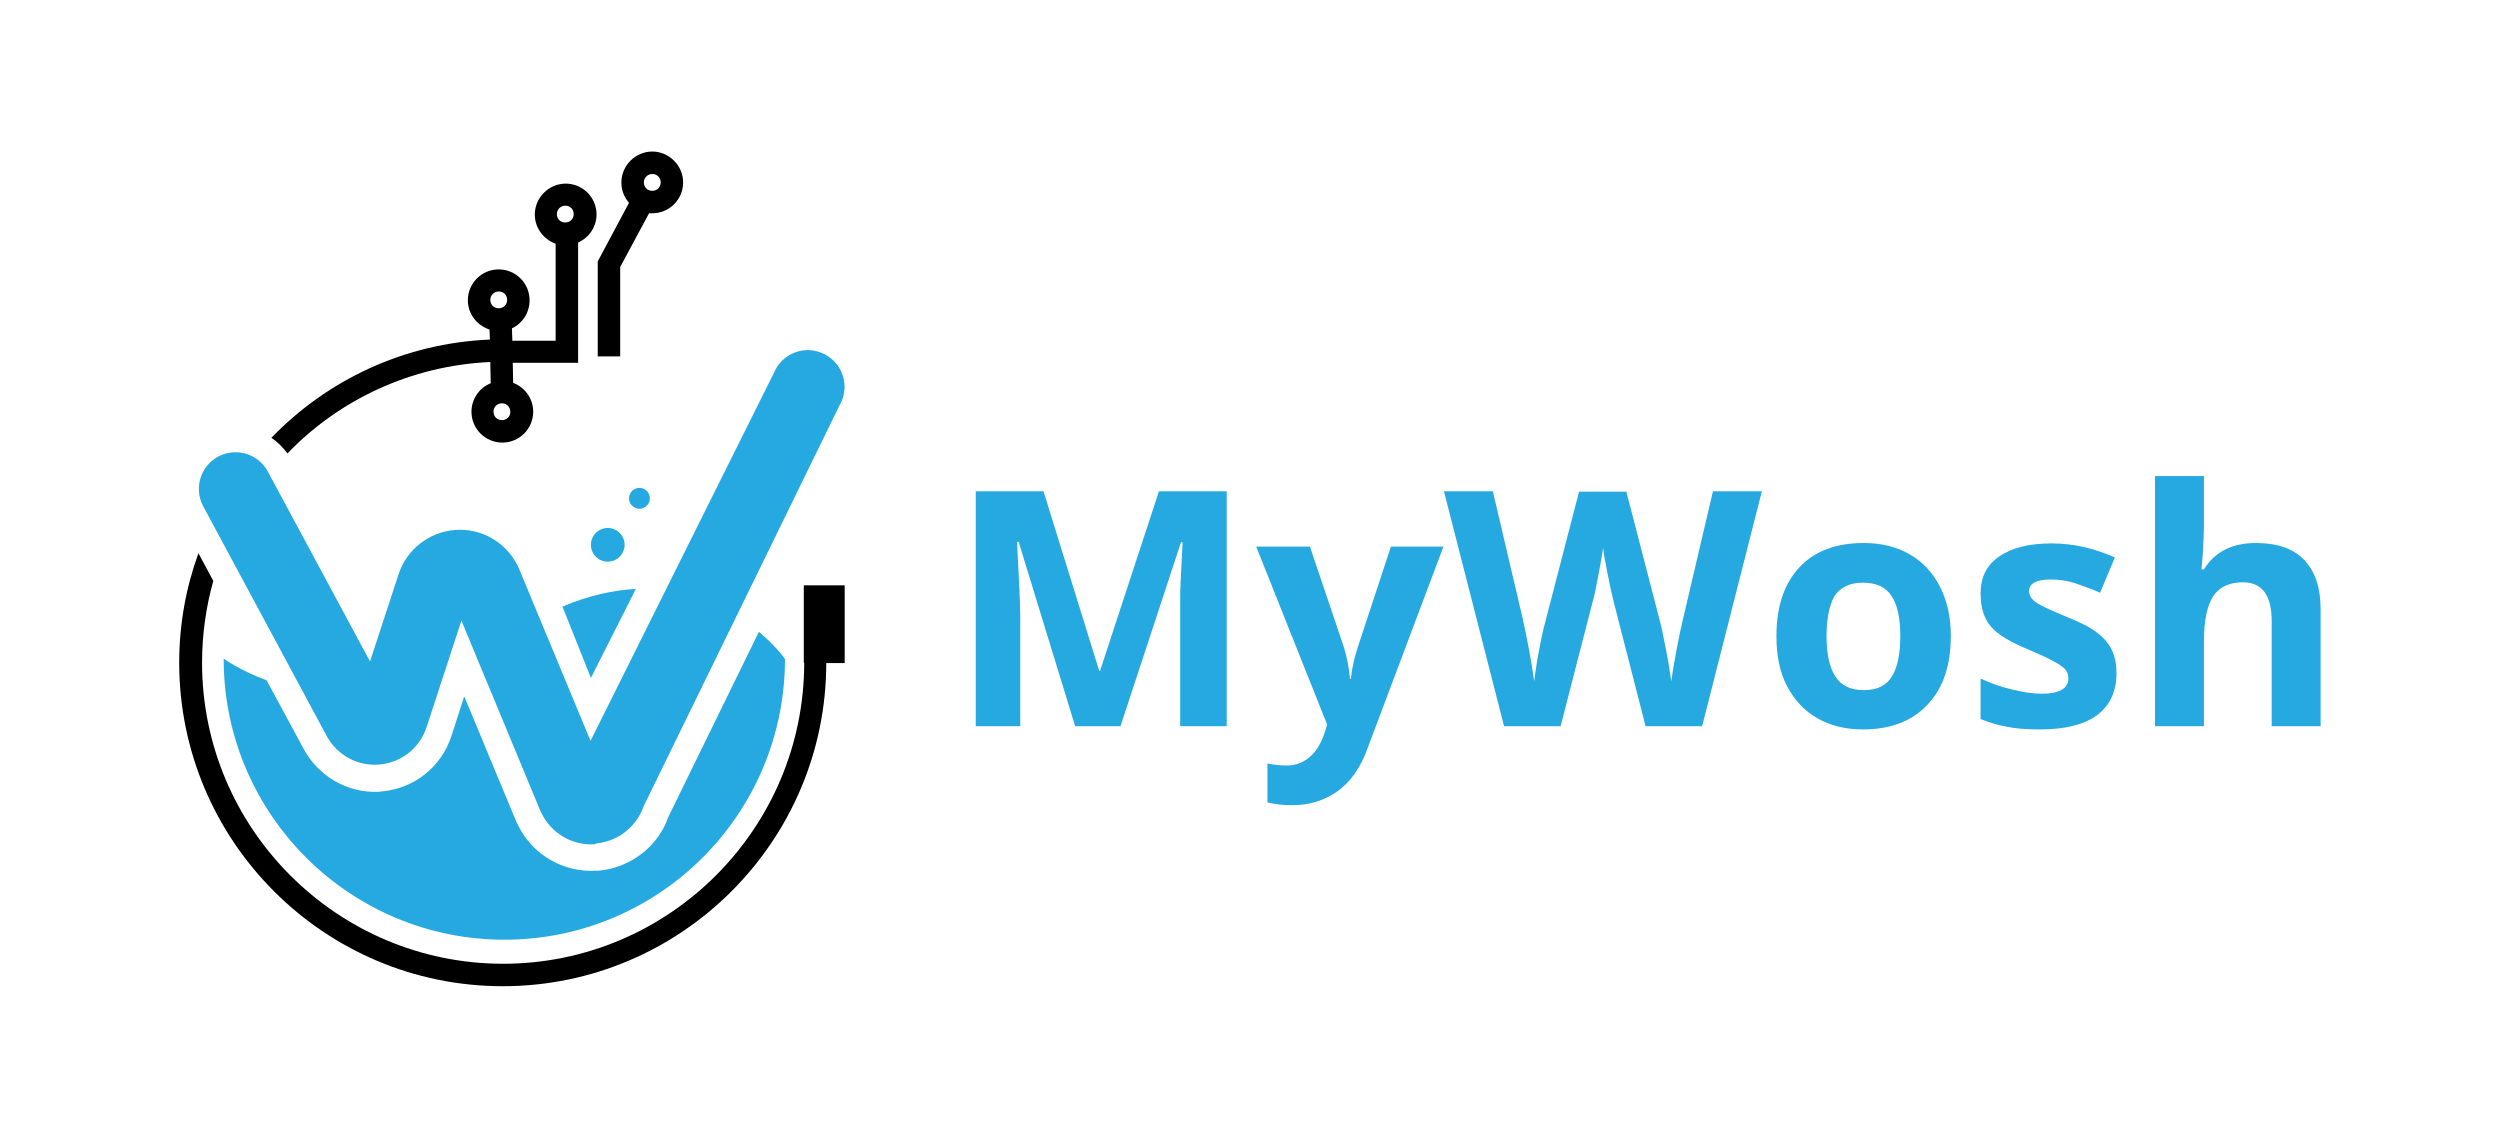
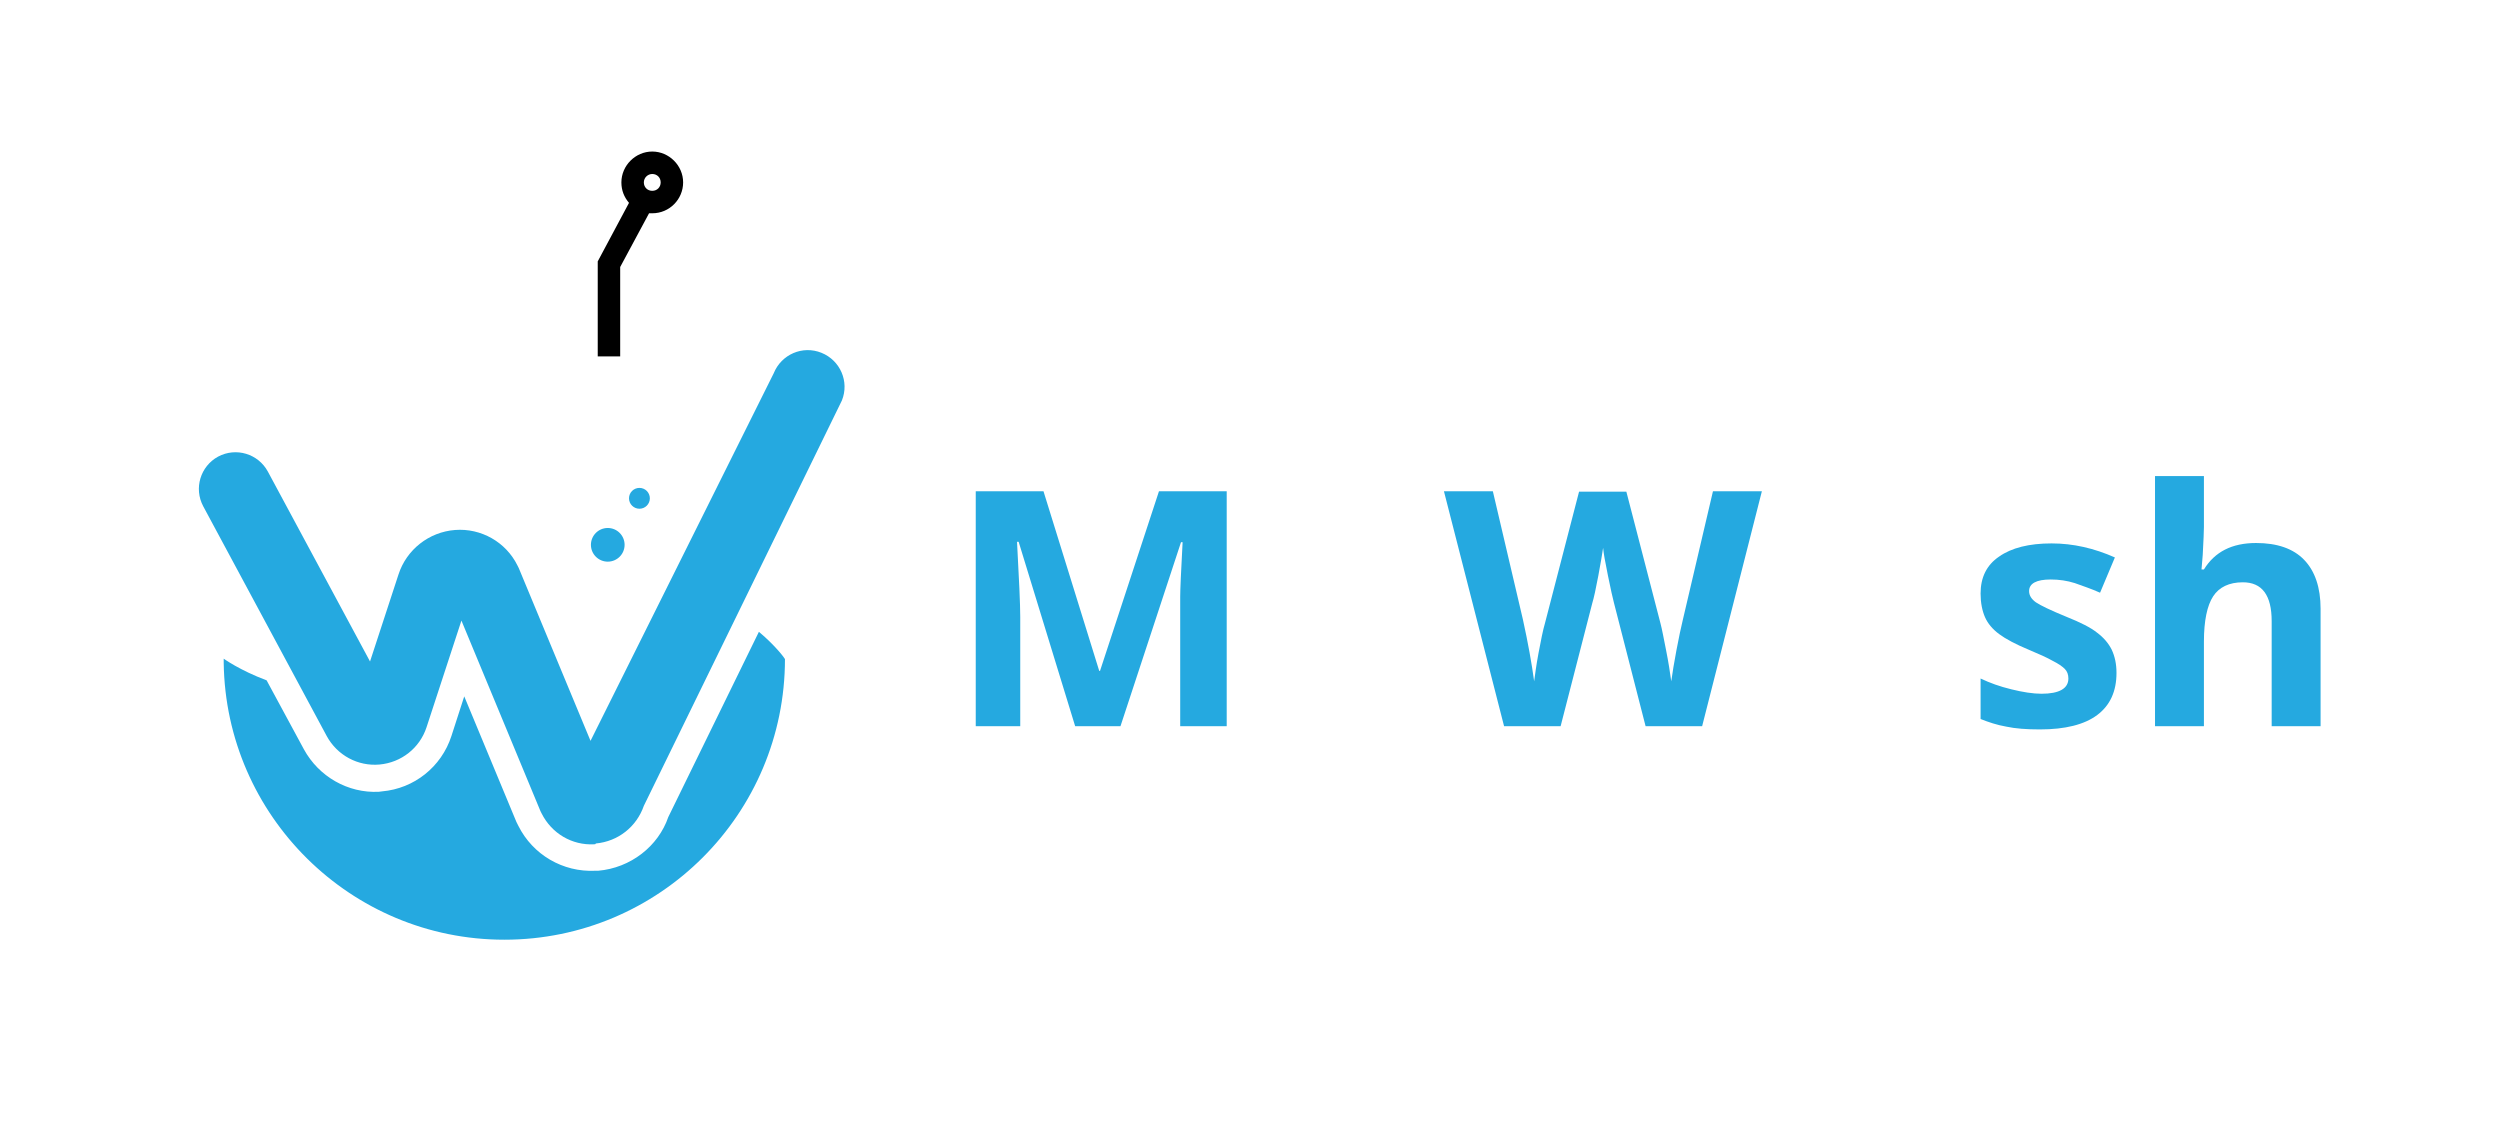
<svg xmlns="http://www.w3.org/2000/svg" id="Livello_1" x="0px" y="0px" viewBox="0 0 623.6 283.5" style="enable-background:new 0 0 623.6 283.5;" xml:space="preserve">
  <style type="text/css">	.st0{fill:#25A9E0;}</style>
  <g>
    <g>
      <path class="st0" d="M189.3,157.6l-22.6,46.2c-2.5,7.3-9.4,12.7-17.5,13.4h-0.7c-8.1,0.4-15.6-4-19.2-11.2c-0.2-0.3-0.3-0.7-0.5-1   l-13-31.3l-3.2,9.9c-2.5,7.7-9.3,13.1-17.3,13.8l-0.8,0.1c-7.7,0.4-15-3.8-18.7-10.6l-9.3-17.2c-6.7-2.5-10.7-5.4-10.7-5.4   c0,0.3,0,0.6,0,1c0.5,38.2,31.7,69.1,70,69.1c38.7,0,70-31.4,70-70C195.8,164.3,193.6,161.2,189.3,157.6z" />
-       <path class="st0" d="M158.6,146.9c-5.5,0.3-11.7,1.6-18.3,4.4l7.1,17.8L158.6,146.9z" />
    </g>
    <g>
-       <path d="M122.1,82.2l0.1,2.5c-21.4,0.9-40.6,10.1-54.5,24.5c1.5,1,2.9,2.4,4,3.9c12.9-13.4,30.8-21.9,50.6-22.8l0.1,5.3   c-2.8,1.1-4.8,3.9-4.8,7.1c0,4.3,3.5,7.7,7.7,7.7c4.3,0,7.7-3.5,7.7-7.7c0-3.3-2.1-6.1-5-7.2l-0.1-5h16.3v-30   c2.7-1.2,4.6-3.9,4.6-7c0-4.3-3.5-7.7-7.7-7.7s-7.7,3.5-7.7,7.7c0,3.4,2.2,6.2,5.2,7.3V85h-10.8l-0.1-3.1c2.6-1.2,4.4-3.9,4.4-7   c0-4.3-3.5-7.7-7.7-7.7c-4.3,0-7.7,3.5-7.7,7.7C116.7,78.3,119,81.2,122.1,82.2z M141,51.3c1.2,0,2.1,0.9,2.1,2.1   s-0.9,2.1-2.1,2.1c-1.2,0-2.1-0.9-2.1-2.1S139.9,51.3,141,51.3z M127.3,102.7c0,1.2-0.9,2.1-2.1,2.1s-2.1-0.9-2.1-2.1   s0.9-2.1,2.1-2.1S127.3,101.6,127.3,102.7z M124.4,72.7c1.2,0,2.1,0.9,2.1,2.1s-0.9,2.1-2.1,2.1c-1.2,0-2.1-0.9-2.1-2.1   S123.3,72.7,124.4,72.7z" />
      <path d="M154.7,66.6l7.2-13.4c0.3,0,0.5,0,0.8,0c4.3,0,7.7-3.5,7.7-7.7s-3.5-7.7-7.7-7.7s-7.7,3.5-7.7,7.7c0,2,0.7,3.7,1.9,5.1   l-7.8,14.6v23.7h5.6V66.6z M162.7,43.4c1.2,0,2.1,0.9,2.1,2.1s-0.9,2.1-2.1,2.1c-1.2,0-2.1-0.9-2.1-2.1S161.6,43.4,162.7,43.4z" />
-       <path d="M200.6,165.3L200.6,165.3c0,41.4-33.7,75.1-75.1,75.1s-75.1-33.7-75.1-75.1c0-7.1,1-13.9,2.8-20.4l-3.7-6.9   c-3.1,8.5-4.8,17.7-4.8,27.3c0,44.5,36.2,80.7,80.7,80.7s80.7-36.2,80.7-80.6h4.6V146h-10.2v19.3H200.6z" />
    </g>
    <g>
      <path class="st0" d="M148.2,210.6c-5.5,0.3-10.6-2.7-13.1-7.7c-0.1-0.2-0.2-0.4-0.3-0.6l-19.7-47.5l-8.7,26.6   c-1.7,5.2-6.3,8.8-11.7,9.3s-10.6-2.3-13.2-7.1l-30.8-57.3c-2.4-4.5-0.7-10,3.7-12.4c4.5-2.4,10-0.7,12.4,3.7L92.3,165l7.1-21.7   c2-6.2,7.6-10.6,14.1-11.1s12.7,3,15.6,8.9c0.1,0.2,0.2,0.4,0.3,0.6l17.9,43.1L193,93.1c1.9-4.7,7.2-7,11.9-5.1s7,7.2,5.1,11.9   L160.6,201c-1.8,5.2-6.4,8.9-12,9.4C148.6,210.6,148.4,210.6,148.2,210.6z" />
    </g>
    <circle class="st0" cx="159.5" cy="124.3" r="2.6" />
    <circle class="st0" cx="151.6" cy="135.9" r="4.2" />
  </g>
  <g>
    <g>
      <g transform="translate(59.39, 309.548)">
        <g>
          <path class="st0" d="M208.8-128.4l-14.1-46h-0.4c0.5,9.3,0.8,15.6,0.8,18.7v27.3h-11.1V-187h16.9l13.9,44.8h0.2l14.7-44.8h16.9     v58.6H235v-27.8c0-1.3,0-2.8,0-4.5c0-1.7,0.2-6.2,0.6-13.6h-0.4l-15.1,45.9H208.8z" />
        </g>
      </g>
    </g>
    <g>
      <g transform="translate(117.45, 309.548)">
        <g>
-           <path class="st0" d="M195.9-173.2h13.4l8.5,25.2c0.7,2.2,1.2,4.8,1.5,7.8h0.2c0.3-2.8,0.9-5.3,1.7-7.8l8.3-25.2h13.1l-19,50.5     c-1.7,4.7-4.2,8.2-7.4,10.5c-3.2,2.3-7,3.5-11.3,3.5c-2.1,0-4.2-0.2-6.2-0.7v-9.7c1.5,0.3,3.1,0.5,4.8,0.5c2.2,0,4-0.7,5.6-2     c1.6-1.3,2.9-3.3,3.8-6l0.7-2.2L195.9-173.2z" />
-         </g>
+           </g>
      </g>
    </g>
    <g>
      <g transform="translate(152.479, 309.548)">
        <g>
          <path class="st0" d="M272.1-128.4h-14.1l-7.9-30.8c-0.3-1.1-0.8-3.4-1.5-6.8c-0.7-3.4-1.1-5.7-1.2-6.9c-0.2,1.4-0.6,3.8-1.2,7     c-0.6,3.2-1.1,5.5-1.5,6.8l-7.9,30.7h-14.1l-15-58.6h12.2l7.5,32c1.3,5.9,2.2,11,2.8,15.4c0.2-1.5,0.5-3.9,1.1-7.1     c0.6-3.2,1.1-5.7,1.6-7.4l8.5-32.8h11.8l8.5,32.8c0.4,1.5,0.8,3.7,1.4,6.7c0.6,3,1,5.6,1.3,7.8c0.3-2.1,0.7-4.7,1.3-7.8     c0.6-3.1,1.1-5.6,1.6-7.6l7.5-32H287L272.1-128.4z" />
        </g>
      </g>
    </g>
    <g>
      <g transform="translate(212.012, 309.548)">
        <g>
-           <path class="st0" d="M243.6-150.9c0,4.4,0.7,7.8,2.2,10.1c1.5,2.3,3.8,3.4,7.1,3.4c3.3,0,5.6-1.1,7-3.4     c1.4-2.3,2.1-5.6,2.1-10.1c0-4.4-0.7-7.8-2.2-10c-1.4-2.2-3.8-3.3-7.1-3.3c-3.3,0-5.6,1.1-7.1,3.3     C244.3-158.6,243.6-155.3,243.6-150.9z M274.6-150.9c0,7.3-1.9,13-5.8,17.1c-3.8,4.1-9.2,6.2-16.1,6.2c-4.3,0-8.1-0.9-11.4-2.8     c-3.3-1.9-5.8-4.6-7.6-8.1c-1.8-3.5-2.6-7.6-2.6-12.4c0-7.3,1.9-13,5.7-17.1c3.8-4.1,9.2-6.1,16.1-6.1c4.3,0,8.1,0.9,11.4,2.8     c3.3,1.9,5.8,4.6,7.6,8.1C273.7-159.6,274.6-155.6,274.6-150.9z" />
-         </g>
+           </g>
      </g>
    </g>
    <g>
      <g transform="translate(250.138, 309.548)">
        <g>
          <path class="st0" d="M277.8-141.7c0,4.6-1.6,8.1-4.8,10.5c-3.2,2.4-8,3.6-14.3,3.6c-3.3,0-6.1-0.2-8.4-0.7     c-2.3-0.4-4.4-1.1-6.4-1.9v-10.1c2.3,1.1,4.8,2,7.7,2.7c2.8,0.7,5.4,1.1,7.5,1.1c4.4,0,6.7-1.3,6.7-3.8c0-1-0.3-1.8-0.9-2.4     c-0.6-0.6-1.6-1.3-3-2c-1.4-0.8-3.4-1.7-5.8-2.7c-3.4-1.4-6-2.8-7.6-4c-1.6-1.2-2.8-2.6-3.5-4.2c-0.7-1.6-1.1-3.6-1.1-5.9     c0-4,1.5-7.1,4.6-9.2c3.1-2.2,7.5-3.3,13.1-3.3c5.4,0,10.6,1.2,15.8,3.5l-3.7,8.8c-2.2-1-4.4-1.7-6.3-2.4     c-1.9-0.6-3.9-0.9-6-0.9c-3.6,0-5.4,1-5.4,2.9c0,1.1,0.6,2,1.7,2.8c1.2,0.8,3.7,2,7.6,3.6c3.5,1.4,6.1,2.7,7.7,4     c1.6,1.2,2.8,2.6,3.6,4.2C277.4-145.8,277.8-143.9,277.8-141.7z" />
        </g>
      </g>
    </g>
    <g>
      <g transform="translate(280.746, 309.548)">
        <g>
          <path class="st0" d="M298.1-128.4h-12.2v-26.2c0-6.5-2.4-9.7-7.2-9.7c-3.4,0-5.9,1.2-7.4,3.5c-1.5,2.3-2.3,6.1-2.3,11.3v21.1     h-12.2v-62.4H269v12.7c0,1-0.1,3.3-0.3,7l-0.3,3.6h0.6c2.7-4.4,7-6.6,13-6.6c5.3,0,9.3,1.4,12,4.2c2.7,2.8,4.1,6.9,4.1,12.2     V-128.4z" />
        </g>
      </g>
    </g>
  </g>
</svg>